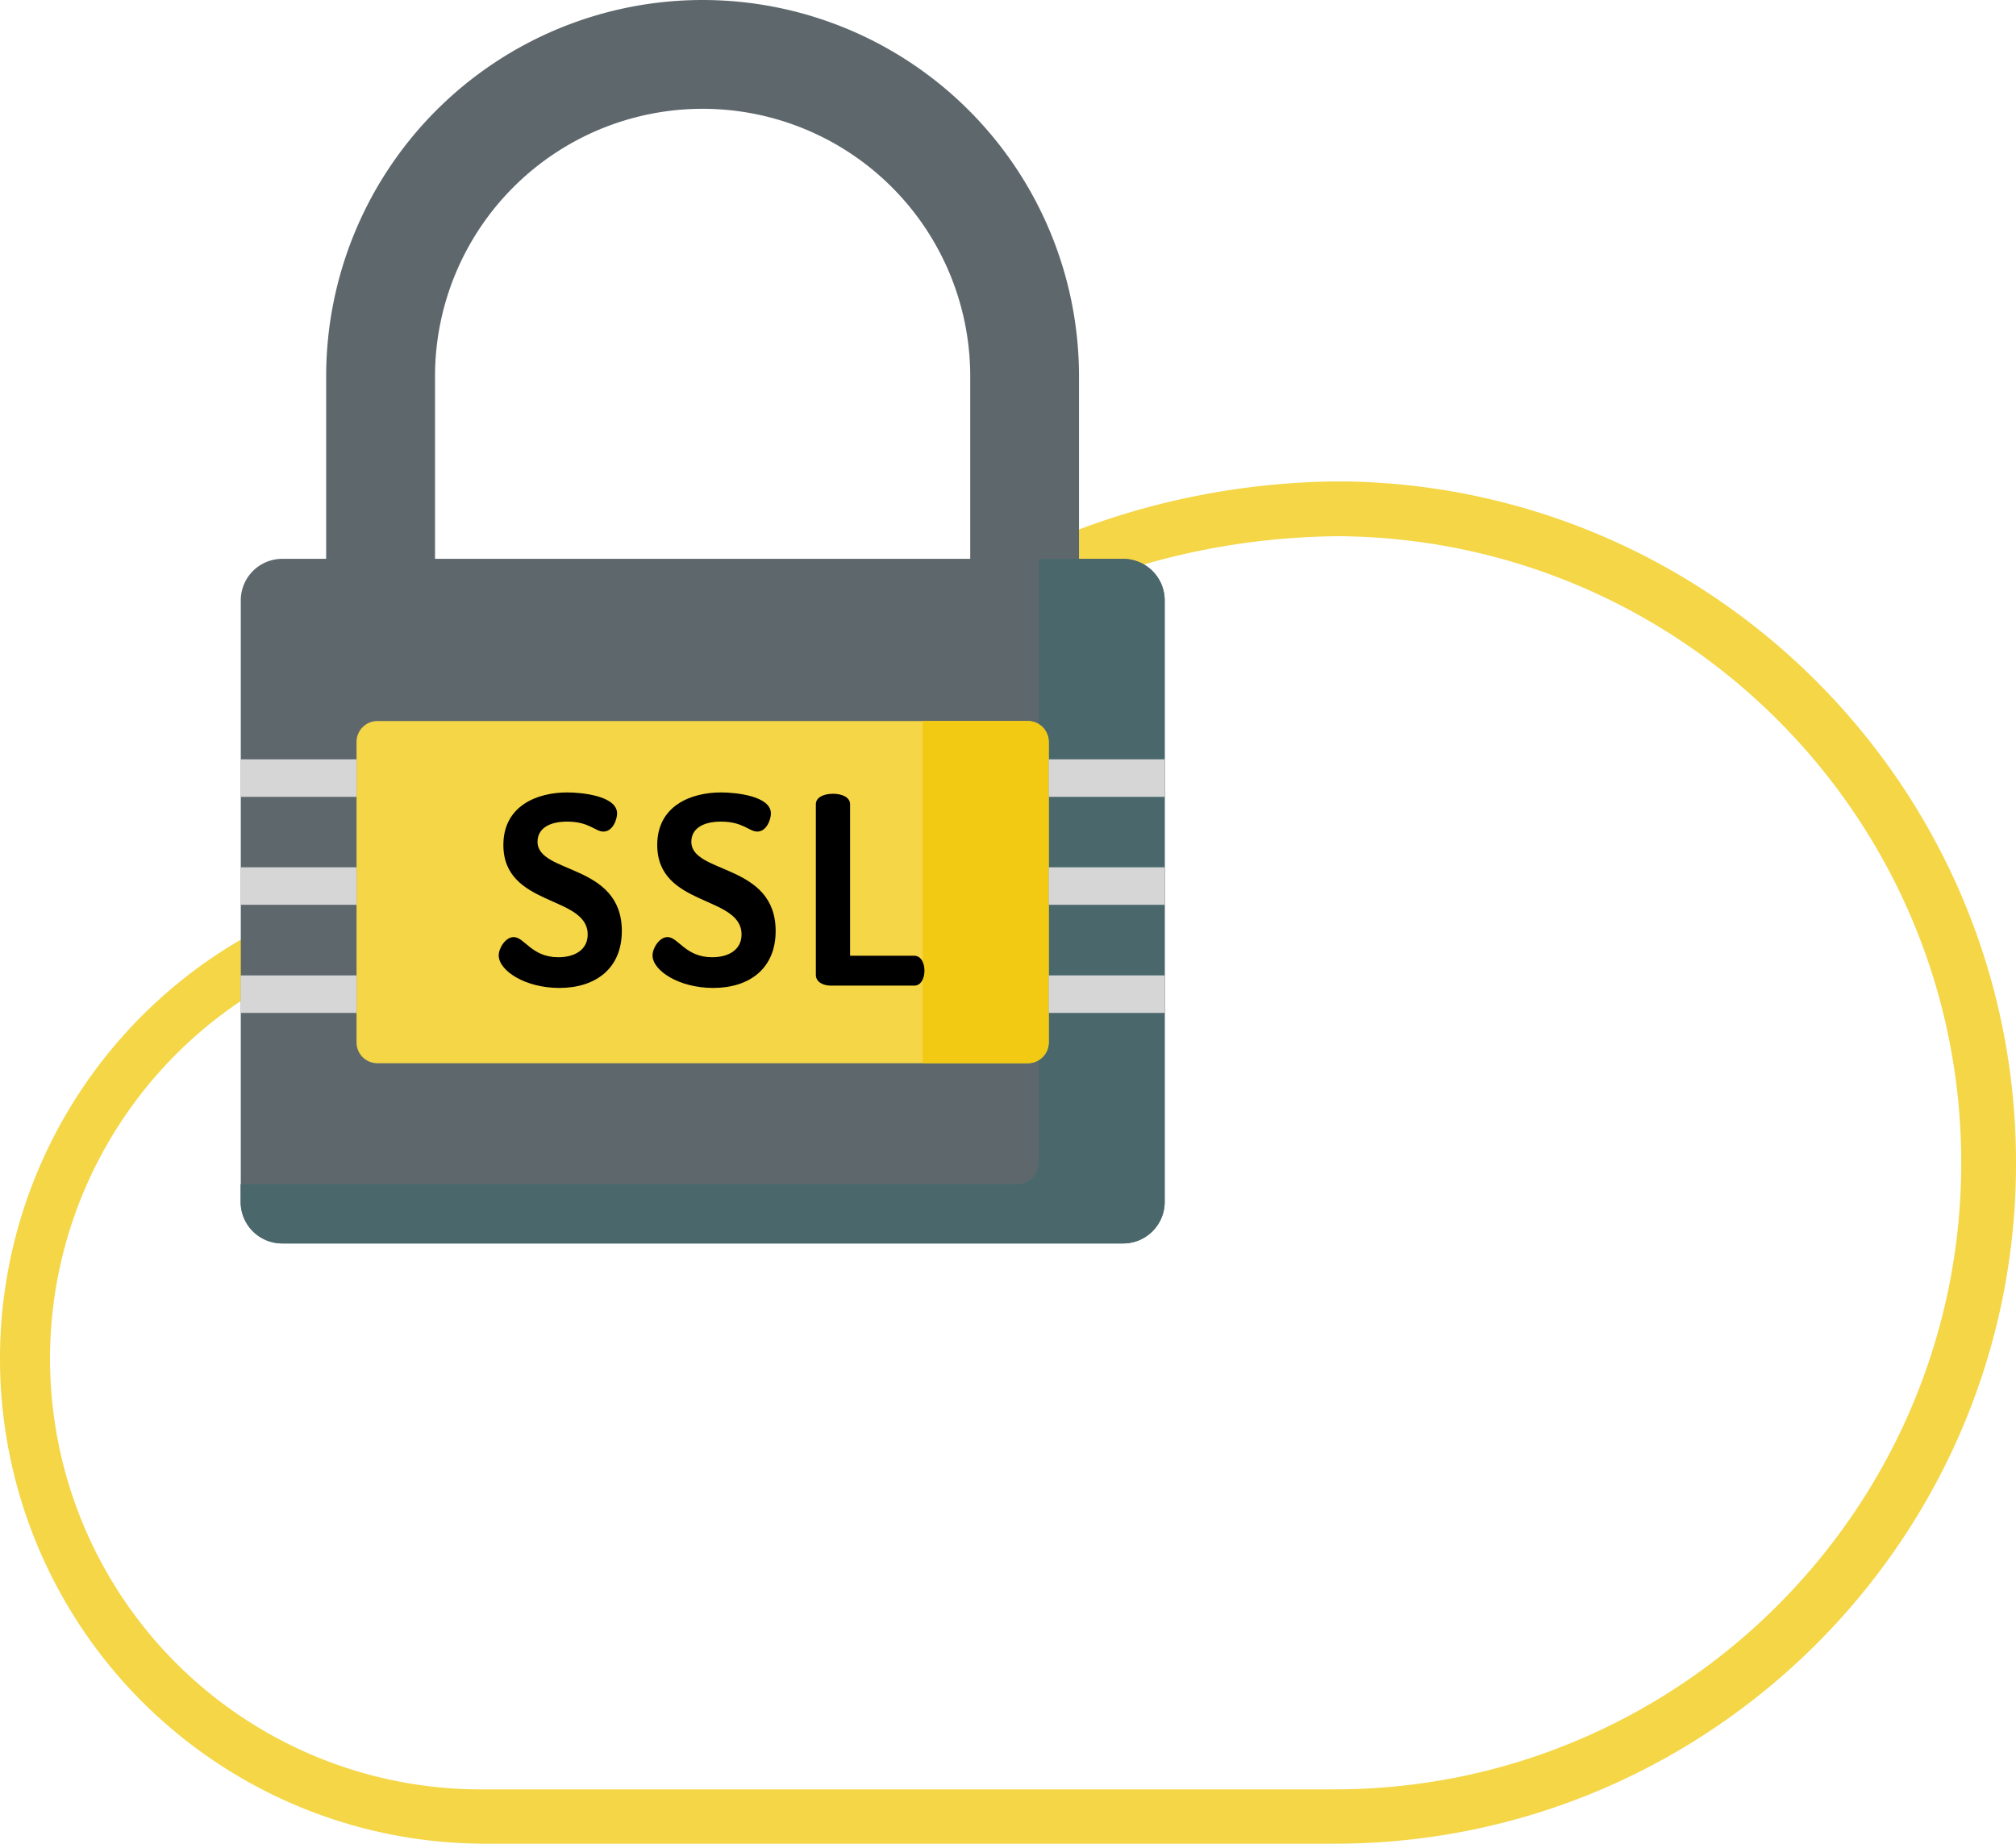
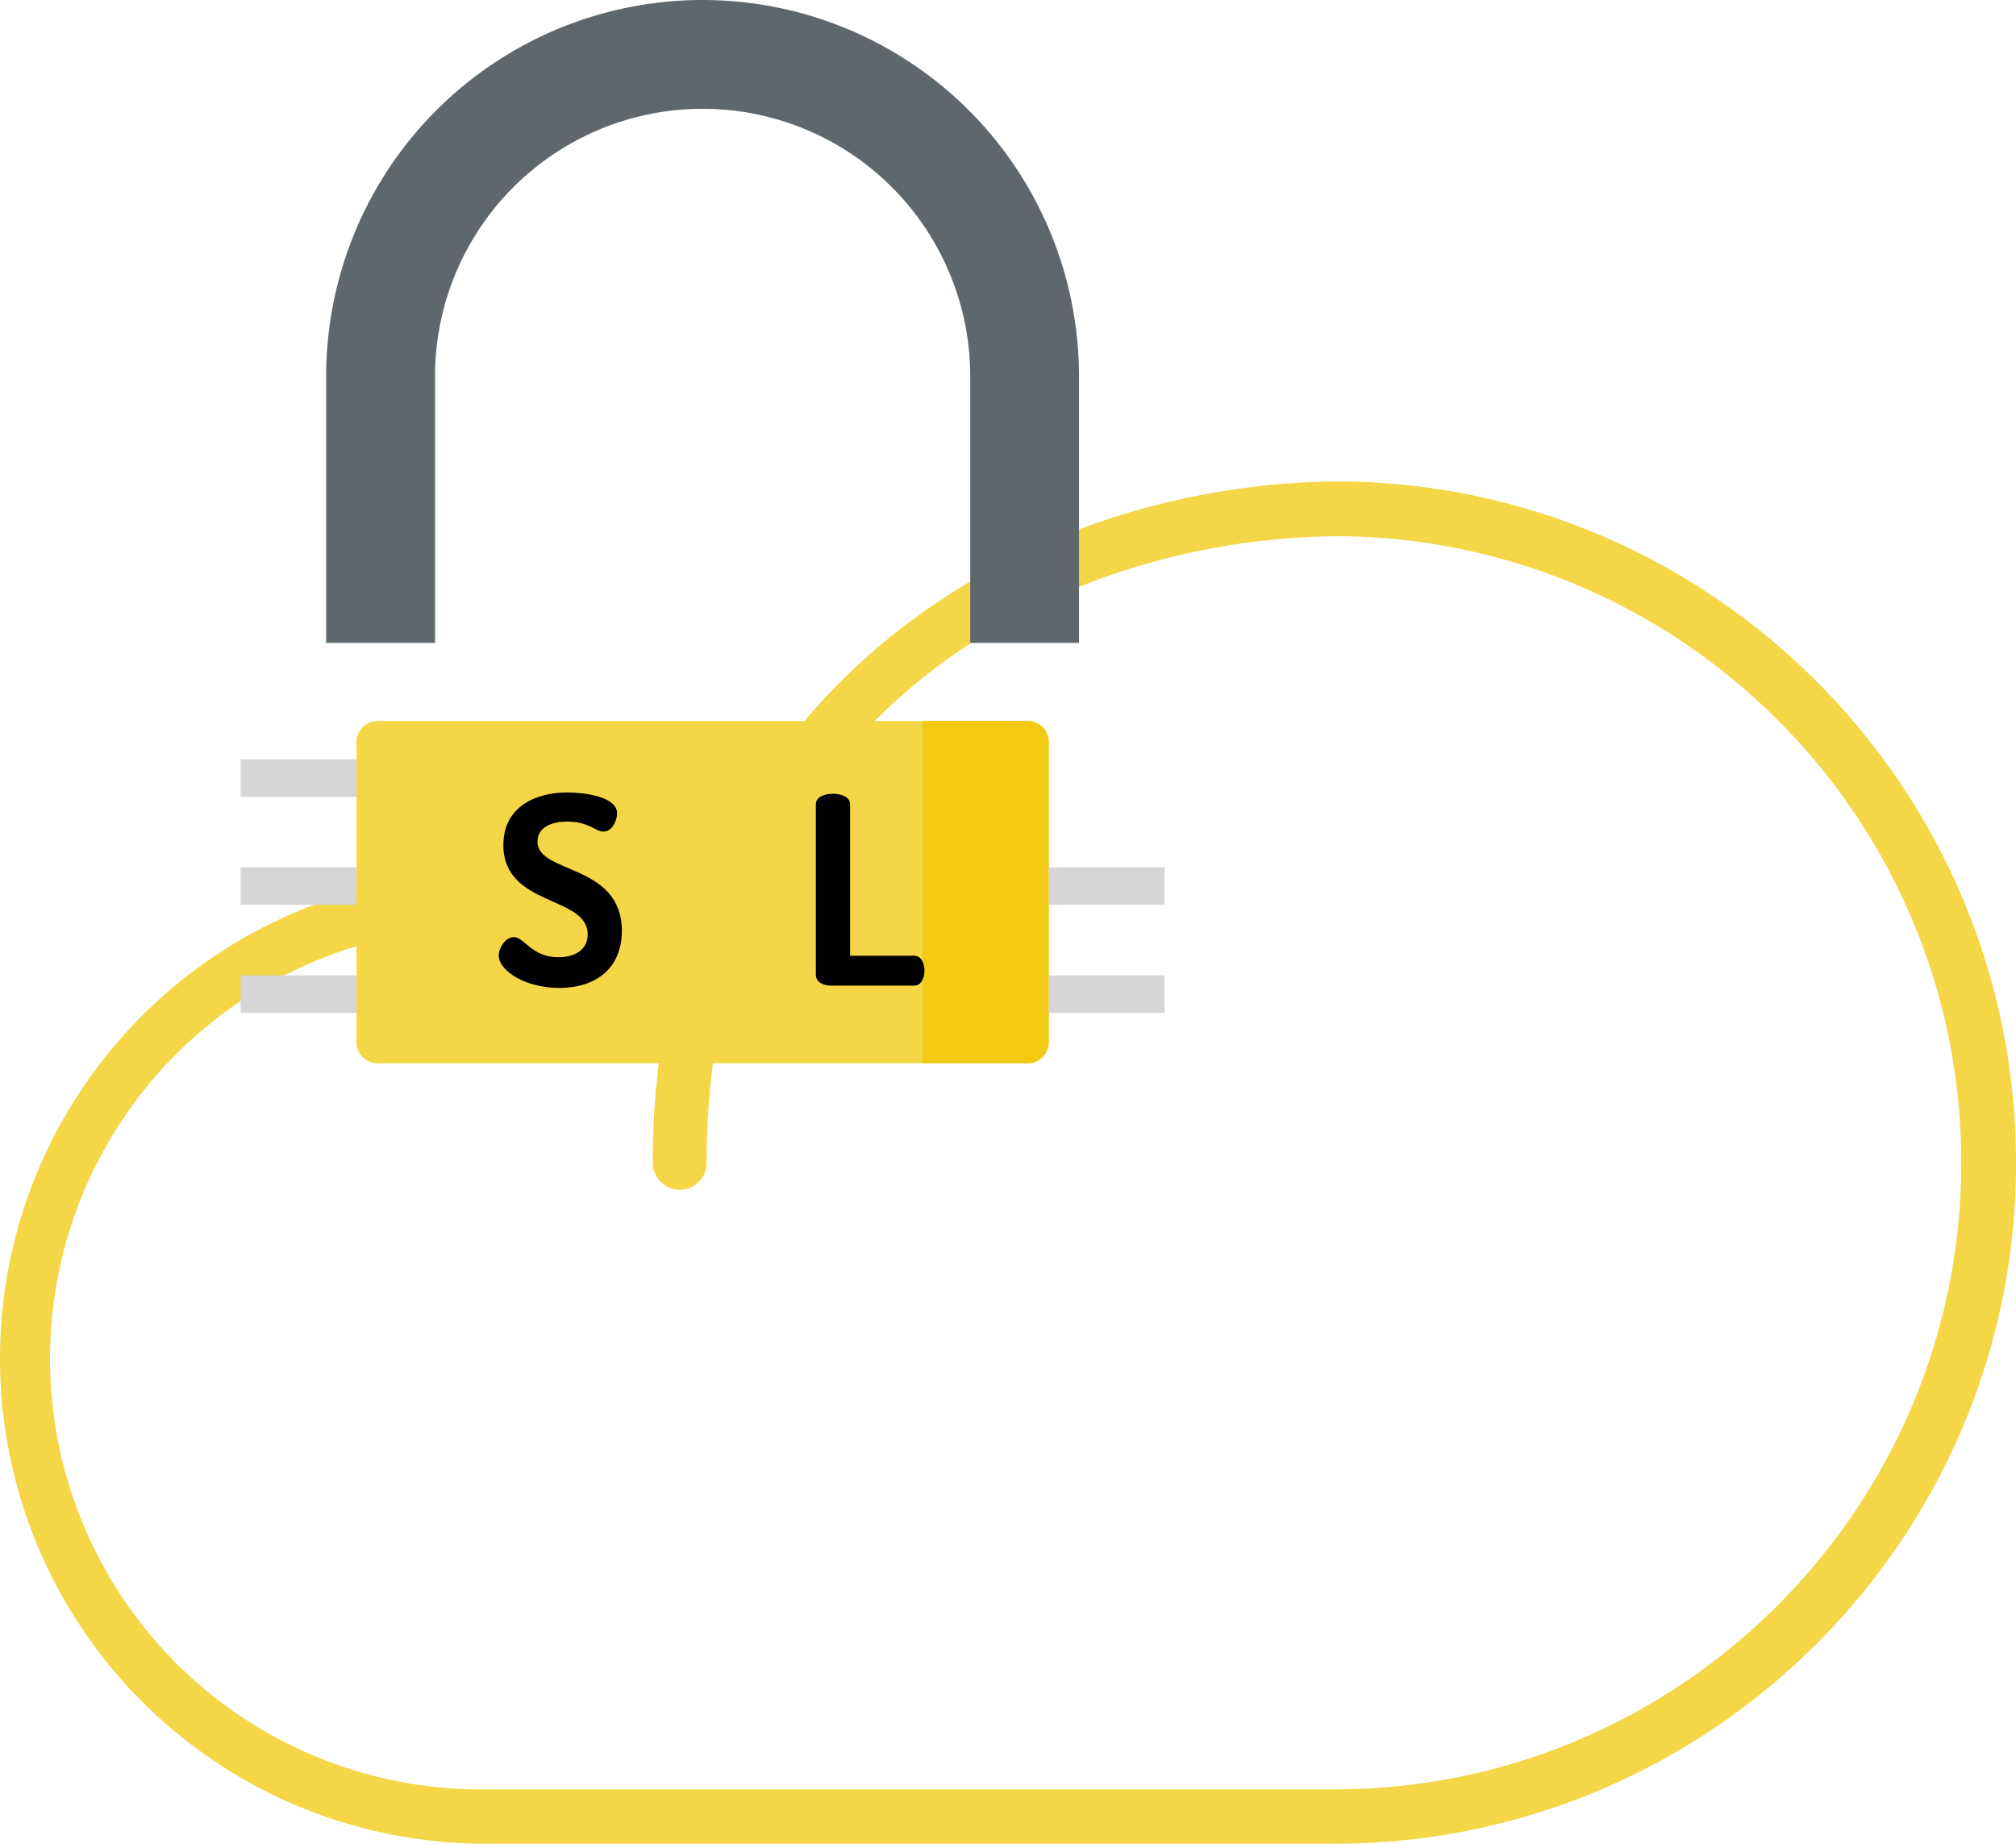
<svg xmlns="http://www.w3.org/2000/svg" id="Layer_1" data-name="Layer 1" viewBox="0 0 471.3 431.07">
  <defs>
    <style>.cls-1{fill:#f4d646;}.cls-2{fill:none;}.cls-3{fill:#5e686c;}.cls-4{fill:#4a686c;}.cls-5{fill:#f2c913;}.cls-6{fill:#d6d6d6;}</style>
  </defs>
  <title>ssl</title>
  <path id="svg-ico" class="cls-1" d="M312.1,456.7H113.4a113.4,113.4,0,0,1,0-226.8,6.27,6.27,0,0,1,6.3,6.3,6.42,6.42,0,0,1-6.3,6.4,100.7,100.7,0,1,0-2,201.4H312c80.8,0,146.5-65.8,146.5-146.5C458.5,217,393.4,151.6,313,151c-71.3.5-147.8,46.4-147.8,146.5a6.27,6.27,0,0,1-6.3,6.3h0a6.34,6.34,0,0,1-6.3-6.3c0-103.3,79.4-158,158.8-159.3h3.5c86.5,1.5,156.4,72.4,156.4,159.3.1,87.7-71.4,159.2-159.2,159.2Z" transform="translate(0 -25.63)" />
  <path class="cls-2" d="M24.3,194.1,96.2,266Z" transform="translate(0 -25.63)" />
  <path class="cls-3" d="M226.82,175.94V113.63a62.56,62.56,0,0,0-125.12,0v62.31H76.25V113.63a88,88,0,1,1,176,0v62.31Z" transform="translate(0 -25.63)" />
-   <path class="cls-3" d="M262.57,316.36H66a9.71,9.71,0,0,1-9.71-9.71h0V166a9.7,9.7,0,0,1,9.7-9.71H262.57a9.71,9.71,0,0,1,9.71,9.71V306.64A9.72,9.72,0,0,1,262.57,316.36Z" transform="translate(0 -25.63)" />
-   <path class="cls-4" d="M262.57,156.31H242.82V297.42a5.07,5.07,0,0,1-5.07,5.07H56.24v4.15a9.71,9.71,0,0,0,9.7,9.72H262.57a9.72,9.72,0,0,0,9.71-9.72V166A9.71,9.71,0,0,0,262.57,156.31Z" transform="translate(0 -25.63)" />
  <path class="cls-1" d="M240.29,274.22H88.23a4.87,4.87,0,0,1-4.88-4.87h0V199.1a4.88,4.88,0,0,1,4.87-4.88H240.29a4.88,4.88,0,0,1,4.88,4.87h0v70.25a4.88,4.88,0,0,1-4.88,4.87Z" transform="translate(0 -25.63)" />
  <path class="cls-5" d="M240.29,194.22H215.7v80h24.59a4.88,4.88,0,0,0,4.88-4.87h0V199.1a4.88,4.88,0,0,0-4.87-4.88Z" transform="translate(0 -25.63)" />
  <path d="M137.39,244.12c0-9.21-19.71-6.39-19.71-20.93,0-9.14,7.86-12.28,14.92-12.28,3.62,0,11.66.86,11.66,4.91,0,1.42-1,4.24-3.2,4.24-1.9,0-3.31-2.33-8.46-2.33-4.42,0-6.94,1.77-6.94,4.71,0,7.61,19.71,5,19.71,20.87,0,8.77-6.14,13.31-14.61,13.31-8,0-14.17-4.05-14.17-7.61,0-1.71,1.59-4.28,3.5-4.28,2.51,0,4.17,4.71,10.43,4.71C134.2,249.46,137.39,247.8,137.39,244.12Z" transform="translate(0 -25.63)" />
-   <path d="M173.36,244.12c0-9.21-19.71-6.39-19.71-20.93,0-9.14,7.85-12.28,14.91-12.28,3.62,0,11.66.86,11.66,4.91,0,1.42-1,4.24-3.19,4.24-1.9,0-3.32-2.33-8.47-2.33-4.42,0-6.94,1.77-6.94,4.71,0,7.61,19.71,5,19.71,20.87,0,8.77-6.13,13.31-14.6,13.31-8,0-14.18-4.05-14.18-7.61,0-1.71,1.6-4.28,3.5-4.28,2.52,0,4.17,4.71,10.43,4.71C170.17,249.46,173.36,247.8,173.36,244.12Z" transform="translate(0 -25.63)" />
  <path d="M194.22,256.08c-1.78,0-3.49-.85-3.49-2.51V213.68c0-1.72,2-2.46,4-2.46s4,.74,4,2.46v35.41h15c1.59,0,2.39,1.71,2.39,3.49s-.8,3.5-2.39,3.5Z" transform="translate(0 -25.63)" />
  <path class="cls-6" d="M245.17,253.69h27.11v8.77H245.17Z" transform="translate(0 -25.63)" />
-   <path class="cls-6" d="M245.17,203.17h27.11v8.77H245.17Z" transform="translate(0 -25.63)" />
  <path class="cls-6" d="M245.17,228.41h27.11v8.77H245.17Z" transform="translate(0 -25.63)" />
  <path class="cls-6" d="M56.24,228.41H83.35v8.77H56.24Z" transform="translate(0 -25.63)" />
  <path class="cls-6" d="M56.24,203.17H83.35v8.77H56.24Z" transform="translate(0 -25.63)" />
  <path class="cls-6" d="M56.24,253.69H83.35v8.77H56.24Z" transform="translate(0 -25.63)" />
</svg>